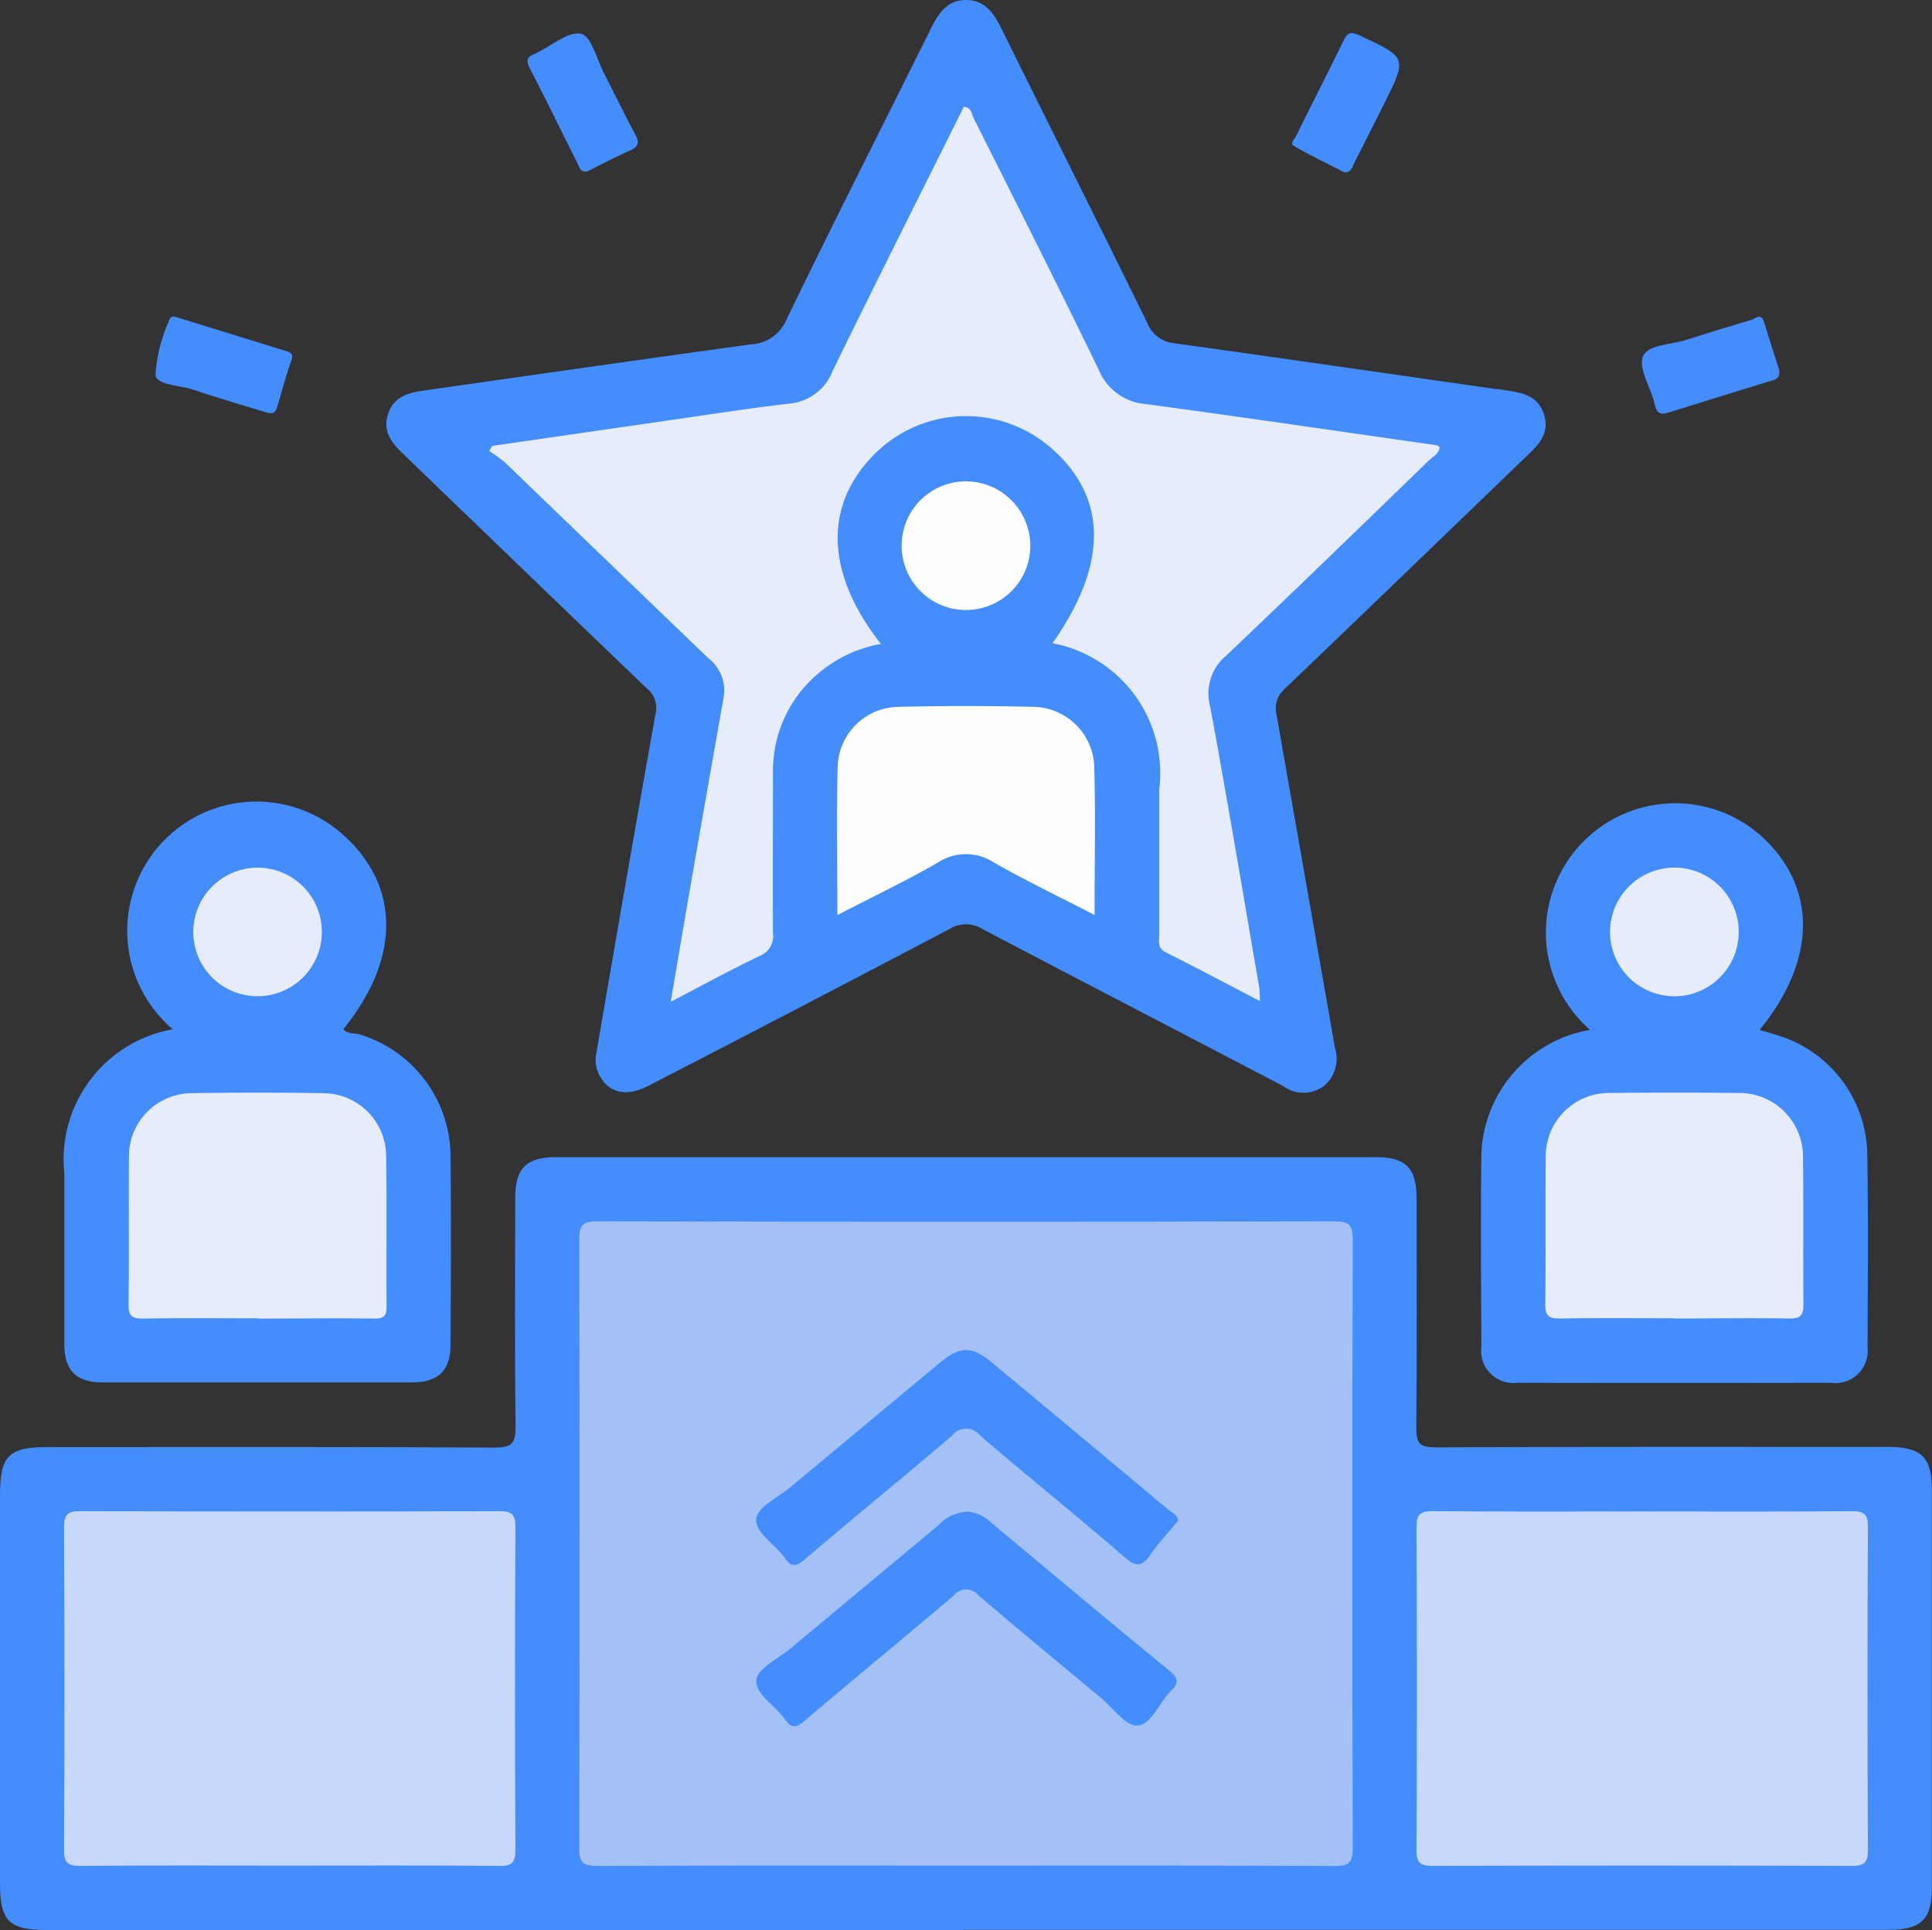
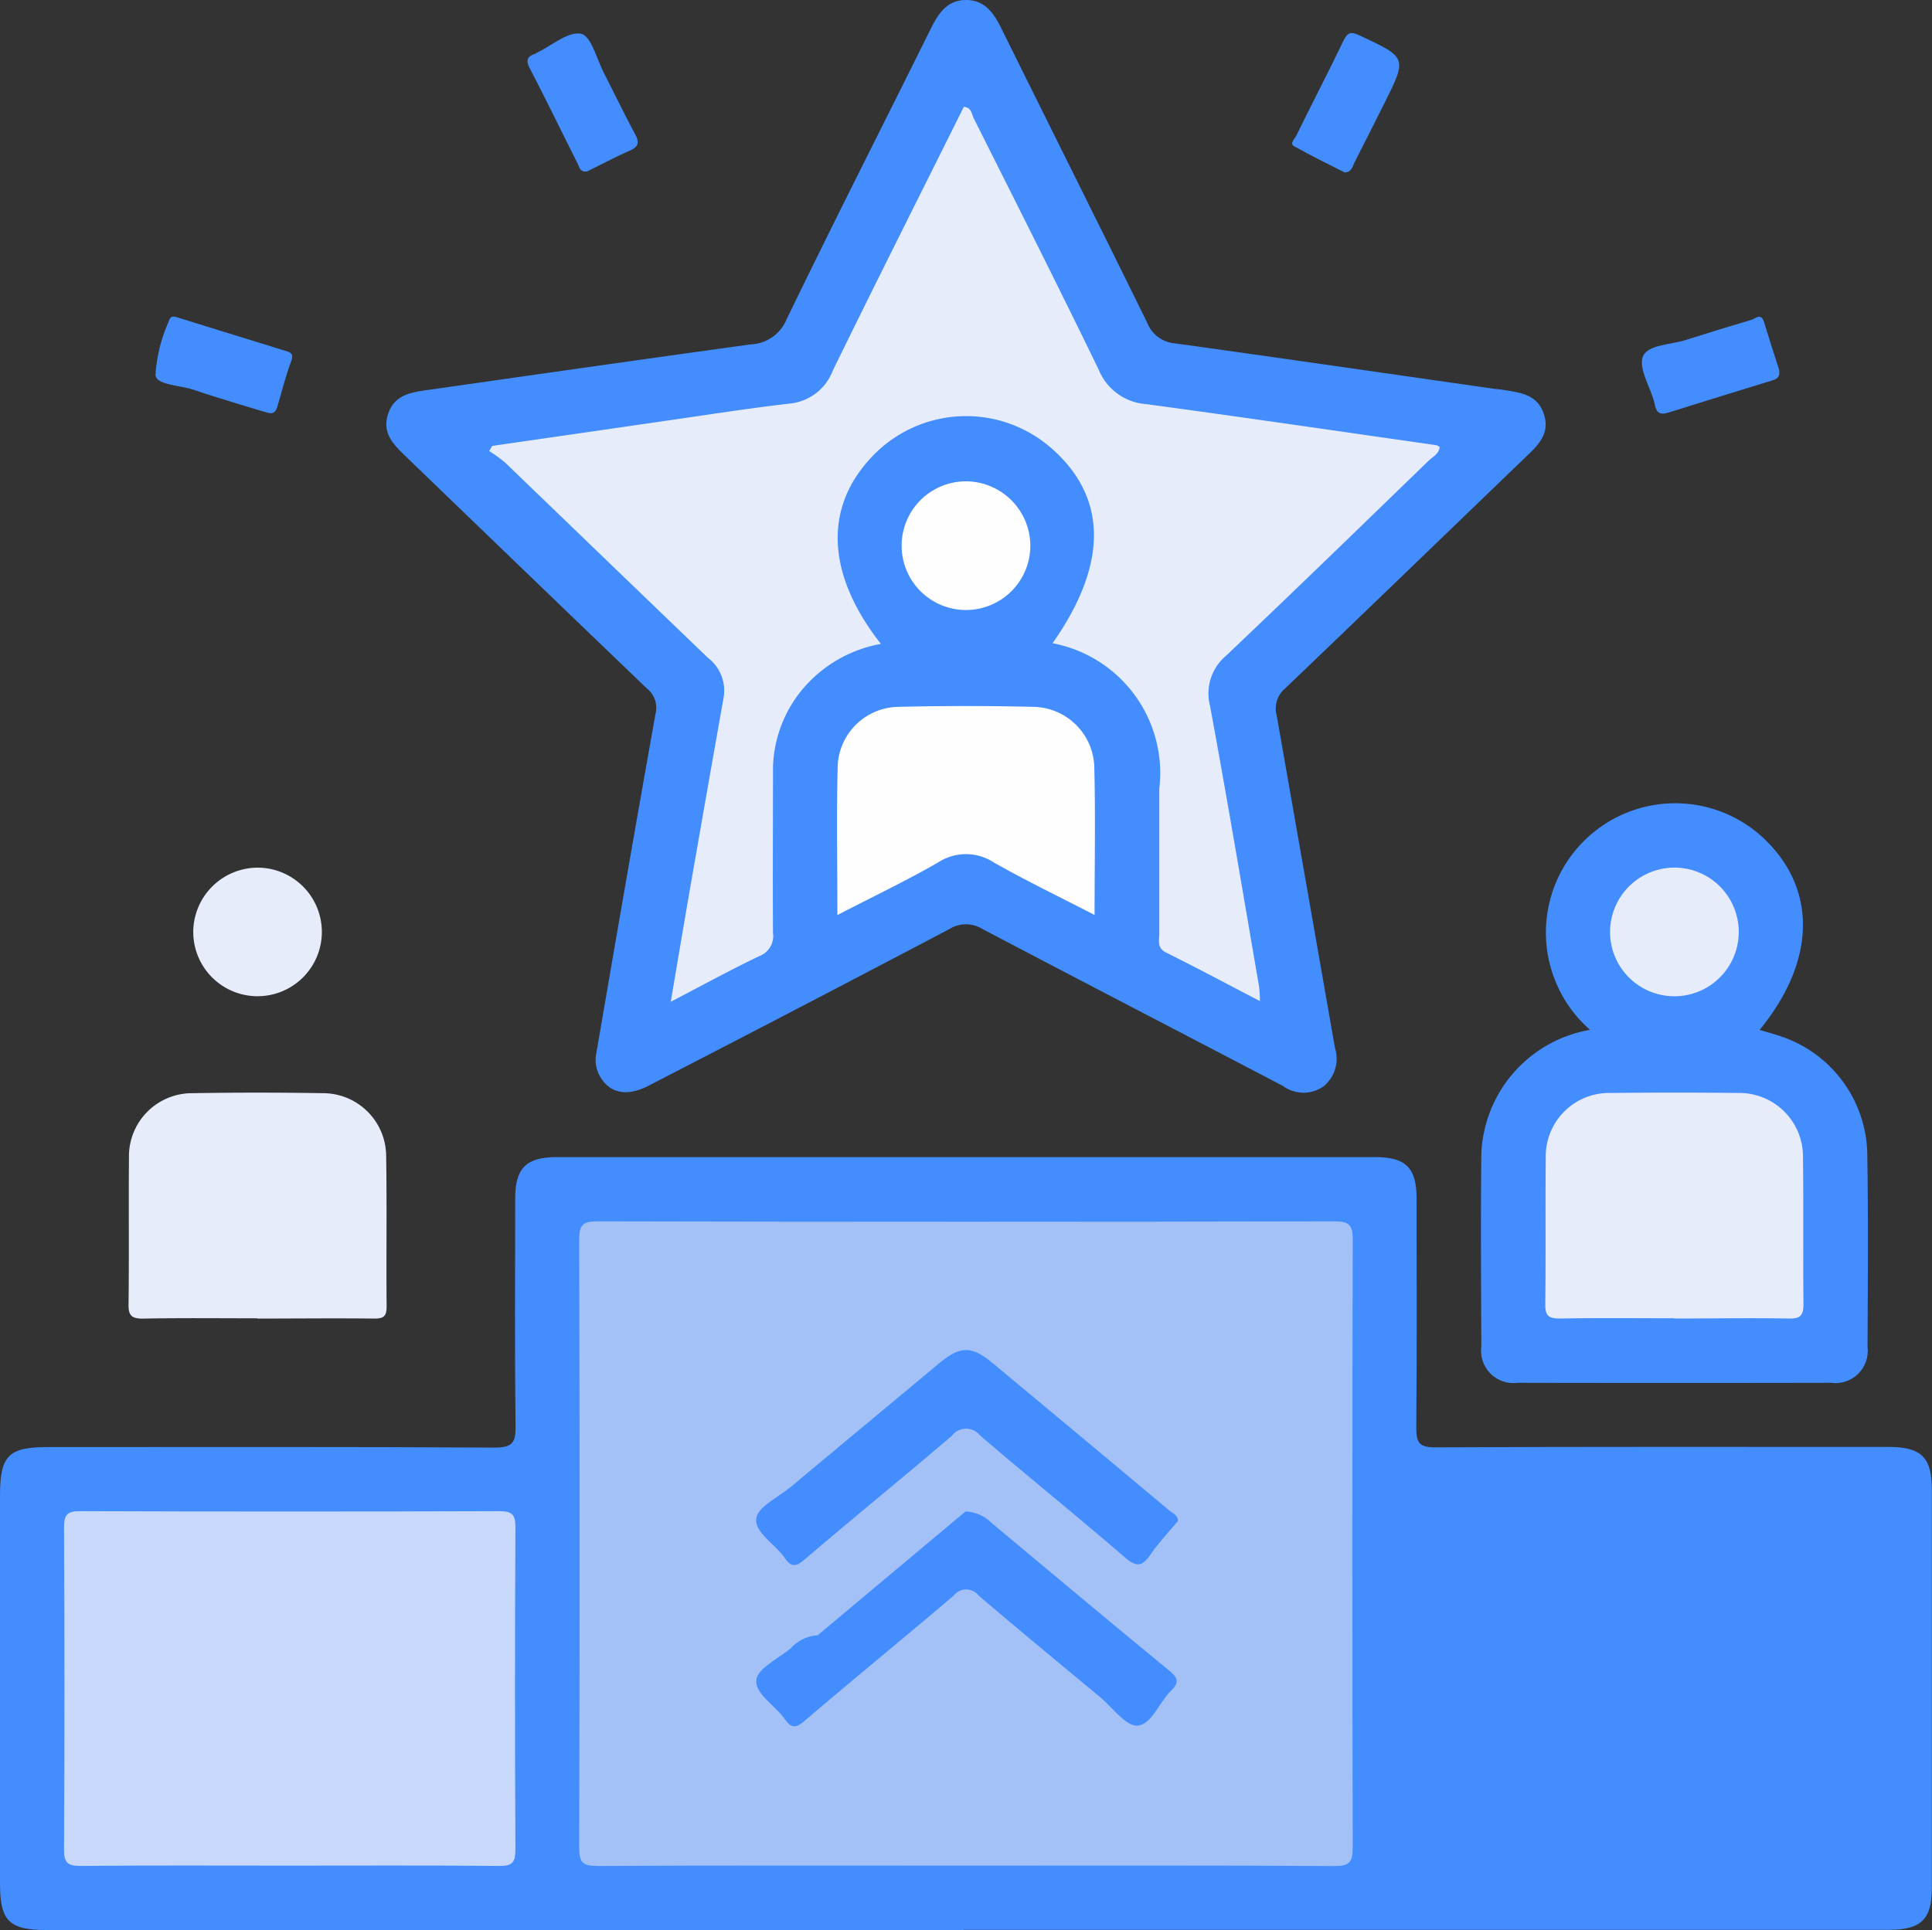
<svg xmlns="http://www.w3.org/2000/svg" width="37.589" height="37.559" viewBox="0 0 37.589 37.559">
  <rect x="0" y="0" width="37.589" height="37.559" fill="#333333" stroke="none" />
  <defs>
    <clipPath id="clip-path">
      <rect id="Rectangle-5864" data-name="Rectangle 5864" width="37.589" height="37.559" fill="none" />
    </clipPath>
  </defs>
  <g id="Group-4248" data-name="Group 4248" transform="translate(0 0)">
    <g id="Group-4247" data-name="Group 4247" transform="translate(0 0)" clip-path="url(#clip-path)">
      <path id="Path-3325" data-name="Path 3325" d="M18.753,67.295H.9c-.723,0-.9-.179-.9-.9V58.844c0-.78.163-.947.929-.947,2.9,0,5.793-.008,8.69.01.359,0,.416-.1.412-.429-.018-1.474-.009-2.949-.007-4.424,0-.585.214-.8.805-.8q7.966,0,15.932,0c.589,0,.8.212.8.8,0,1.488.009,2.975-.006,4.463,0,.3.059.387.375.385,2.936-.014,5.872-.008,8.808-.008.644,0,.848.2.848.833q0,3.875,0,7.751c0,.608-.21.813-.828.813H18.753" transform="translate(0 -29.736)" fill="#438dfe" />
      <path id="Path-3326" data-name="Path 3326" d="M21.517,20.554c.191-1.107.384-2.237.581-3.366q.288-1.655.583-3.309a.476.476,0,0,0-.167-.478c-1.564-1.5-3.119-3-4.68-4.505-.241-.232-.483-.458-.359-.838.116-.361.426-.421.745-.465,2.1-.3,4.2-.6,6.308-.891a.788.788,0,0,0,.7-.486C26.145,4.32,27.1,2.443,28.036.556c.147-.294.315-.555.682-.556s.54.253.687.549c.946,1.912,1.9,3.818,2.841,5.734a.634.634,0,0,0,.547.4c2.065.287,4.128.587,6.191.882.052.007.1.009.156.017.334.056.693.077.823.478s-.138.627-.387.866c-1.551,1.493-3.1,2.992-4.654,4.477a.508.508,0,0,0-.158.518q.568,3.233,1.133,6.466a.7.7,0,0,1-.211.746.672.672,0,0,1-.8,0c-1.947-1.02-3.9-2.029-5.844-3.053a.611.611,0,0,0-.646,0q-2.917,1.535-5.847,3.046c-.443.23-.782.147-.969-.213a.671.671,0,0,1-.063-.363" transform="translate(-9.925 0)" fill="#438dfe" />
-       <path id="Path-3327" data-name="Path 3327" d="M5.018,40.655a2.515,2.515,0,1,1,3.325-3.773c1.1.989,1.1,2.4-.009,3.768.08.1.209.072.308.1a2.491,2.491,0,0,1,1.777,2.363c.012,1.226.007,2.453,0,3.679,0,.5-.237.731-.75.732q-3.014,0-6.027,0c-.507,0-.736-.234-.737-.745,0-1.109,0-2.218,0-3.327a2.572,2.572,0,0,1,2.113-2.8" transform="translate(-1.653 -20.622)" fill="#438dfe" />
      <path id="Path-3328" data-name="Path 3328" d="M68.974,40.658A2.515,2.515,0,1,1,72.3,36.882c1.1.989,1.1,2.411-.021,3.783.15.045.292.082.429.13a2.461,2.461,0,0,1,1.665,2.243c.022,1.265.011,2.531.006,3.8a.628.628,0,0,1-.709.694q-3.053.006-6.105,0a.627.627,0,0,1-.7-.7c-.005-1.252-.015-2.505,0-3.757a2.549,2.549,0,0,1,2.107-2.41" transform="translate(-38.044 -20.622)" fill="#438dfe" />
      <path id="Path-3329" data-name="Path 3329" d="M24.989,4.193c-.15.032-.162-.082-.2-.156-.309-.614-.609-1.233-.925-1.842-.084-.161-.054-.238.106-.29A.372.372,0,0,0,24,1.886c.29-.138.611-.421.861-.368.195.041.306.5.448.772.2.392.392.79.6,1.178.084.157.078.245-.1.323-.285.124-.559.272-.821.4" transform="translate(-13.554 -0.86)" fill="#438dfe" />
      <path id="Path-3330" data-name="Path 3330" d="M9.212,16.178c-.211-.064-.422-.126-.633-.191-.272-.084-.546-.166-.815-.259s-.728-.093-.754-.287A2.991,2.991,0,0,1,7.266,14.4c.037-.139.115-.1.207-.073.68.212,1.362.421,2.043.633.1.031.194.044.135.206-.107.292-.184.594-.272.893-.025.085-.071.137-.169.115" transform="translate(-3.985 -8.139)" fill="#438dfe" />
      <path id="Path-3331" data-name="Path 3331" d="M76.789,15.327c.029.169-.059.193-.15.221-.671.206-1.342.412-2.012.623-.147.046-.221,0-.252-.142-.006-.025-.01-.051-.017-.076-.084-.3-.31-.659-.215-.883s.544-.222.838-.317q.631-.2,1.268-.389c.08-.023.19-.144.247.039.1.323.2.645.293.925" transform="translate(-42.176 -8.139)" fill="#438dfe" />
      <path id="Path-3332" data-name="Path 3332" d="M59.353,4.2c-.319-.163-.659-.326-.985-.512-.087-.05.013-.14.044-.2.3-.617.621-1.227.918-1.847.082-.172.149-.184.316-.106.925.432.928.428.475,1.332-.192.383-.384.766-.579,1.147-.038.076-.05.182-.189.187" transform="translate(-33.193 -0.845)" fill="#438dfe" />
      <path id="Path-3333" data-name="Path 3333" d="M33.674,67.687c-2.388,0-4.776-.006-7.165.007-.292,0-.361-.067-.36-.36q.016-5.912,0-11.825c0-.292.068-.361.36-.36q7.165.016,14.329,0c.292,0,.362.068.361.36q-.017,5.912,0,11.825c0,.292-.068.362-.36.361-2.388-.014-4.776-.008-7.165-.008" transform="translate(-14.88 -31.381)" fill="#a3c1f6" />
      <path id="Path-3334" data-name="Path 3334" d="M7.245,75.134c-1.344,0-2.688-.007-4.033.006-.255,0-.32-.066-.319-.321q.016-3.132,0-6.264c0-.256.065-.321.32-.319q4.071.014,8.143,0c.256,0,.321.065.319.32q-.016,3.132,0,6.265c0,.256-.065.322-.32.319-1.37-.013-2.741-.006-4.111-.006" transform="translate(-1.647 -38.828)" fill="#c8d8fb" />
-       <path id="Path-3335" data-name="Path 3335" d="M68.338,68.242c1.357,0,2.714.007,4.071-.006.256,0,.322.064.32.32q-.016,3.132,0,6.265c0,.255-.065.321-.32.319q-4.072-.014-8.143,0c-.255,0-.322-.064-.32-.319q.016-3.132,0-6.265c0-.256.065-.322.32-.32,1.357.013,2.714.006,4.071.006" transform="translate(-36.387 -38.828)" fill="#c8d8fb" />
      <path id="Path-3336" data-name="Path 3336" d="M37.078,22.23c-.626-.325-1.22-.643-1.823-.943-.184-.091-.133-.234-.134-.367,0-.94,0-1.879,0-2.819a2.572,2.572,0,0,0-2.077-2.834c1.089-1.548,1.074-2.856-.046-3.816a2.516,2.516,0,0,0-3.353.073c-1.058,1-1.044,2.352.06,3.756a2.586,2.586,0,0,0-1.54.9,2.47,2.47,0,0,0-.56,1.589c0,1.044-.006,2.088,0,3.132a.418.418,0,0,1-.263.453c-.561.268-1.108.568-1.726.89.132-.774.251-1.486.375-2.2q.325-1.868.656-3.734a.8.8,0,0,0-.305-.757q-1.976-1.9-3.946-3.8a2.649,2.649,0,0,0-.312-.226l.058-.1q1.689-.244,3.378-.489c.8-.115,1.6-.241,2.4-.334a1,1,0,0,0,.848-.641c.839-1.718,1.7-3.426,2.55-5.135.153.013.153.143.194.225.816,1.629,1.638,3.255,2.432,4.894a1.079,1.079,0,0,0,.917.666c1.885.254,3.768.531,5.652.8a.228.228,0,0,1,.063.035c-.012.136-.132.187-.212.264-1.312,1.271-2.622,2.545-3.946,3.8a.956.956,0,0,0-.31.972c.337,1.819.641,3.644.955,5.467a2.517,2.517,0,0,1,.016.272" transform="translate(-12.566 -2.749)" fill="#e7ecfb" />
      <path id="Path-3337" data-name="Path 3337" d="M37.794,35.956c0-1.007-.019-1.957.006-2.906A1.2,1.2,0,0,1,38.969,31.9q1.327-.032,2.656,0a1.206,1.206,0,0,1,1.167,1.15c.025.948.006,1.9.006,2.9-.677-.35-1.33-.664-1.957-1.02a.99.99,0,0,0-1.091,0c-.618.355-1.261.662-1.957,1.022" transform="translate(-21.502 -18.144)" fill="#fefefe" />
      <path id="Path-3338" data-name="Path 3338" d="M43.208,22.966a1.252,1.252,0,1,1-1.251-1.232,1.258,1.258,0,0,1,1.251,1.232" transform="translate(-23.162 -12.367)" fill="#fefefe" />
      <path id="Path-3339" data-name="Path 3339" d="M8.309,53.729c-.743,0-1.486-.009-2.229.006-.225,0-.28-.065-.277-.282.012-.952,0-1.9.008-2.856a1.228,1.228,0,0,1,1.235-1.249q1.271-.021,2.542,0a1.229,1.229,0,0,1,1.227,1.219c.016.977,0,1.956.009,2.934,0,.2-.068.234-.246.233-.756-.009-1.512,0-2.269,0" transform="translate(-3.302 -28.074)" fill="#e7ecfb" />
      <path id="Path-3340" data-name="Path 3340" d="M9.974,39.178a1.251,1.251,0,1,1-1.25,1.232,1.257,1.257,0,0,1,1.25-1.232" transform="translate(-4.964 -22.293)" fill="#e7ecfb" />
      <path id="Path-3341" data-name="Path 3341" d="M72.273,53.731c-.743,0-1.487-.008-2.23.005-.22,0-.283-.056-.281-.278.012-.952,0-1.9.009-2.856a1.233,1.233,0,0,1,1.27-1.255q1.232-.014,2.465,0a1.239,1.239,0,0,1,1.27,1.257c.012.952,0,1.9.009,2.856,0,.226-.067.28-.283.276-.743-.013-1.486,0-2.229,0" transform="translate(-39.697 -28.077)" fill="#e7ecfb" />
      <path id="Path-3342" data-name="Path 3342" d="M73.926,39.177a1.252,1.252,0,1,1-1.24,1.242,1.256,1.256,0,0,1,1.24-1.242" transform="translate(-41.361 -22.293)" fill="#e7ecfb" />
      <path id="Path-3343" data-name="Path 3343" d="M42.343,64.282c-.177.214-.375.423-.537.657s-.272.25-.5.052c-.926-.8-1.881-1.569-2.811-2.366a.346.346,0,0,0-.55,0c-.95.813-1.921,1.6-2.872,2.414-.175.149-.263.139-.386-.04-.184-.265-.584-.49-.55-.761.028-.228.428-.413.667-.613q1.44-1.2,2.881-2.4c.423-.353.642-.355,1.065,0q1.713,1.424,3.421,2.854c.066.055.165.085.173.209" transform="translate(-19.423 -34.686)" fill="#438dfe" />
-       <path id="Path-3344" data-name="Path 3344" d="M38.21,68.25a.763.763,0,0,1,.509.225c1.15.96,2.3,1.924,3.456,2.873.179.147.19.238.033.391-.231.227-.379.662-.653.678-.229.013-.481-.35-.721-.549-.791-.658-1.585-1.313-2.368-1.981a.309.309,0,0,0-.487,0c-.961.821-1.942,1.619-2.9,2.438-.171.146-.26.147-.387-.036-.184-.265-.582-.49-.551-.76.026-.227.426-.414.665-.613q1.439-1.2,2.881-2.4a.774.774,0,0,1,.527-.256" transform="translate(-19.425 -38.836)" fill="#438dfe" />
+       <path id="Path-3344" data-name="Path 3344" d="M38.21,68.25a.763.763,0,0,1,.509.225c1.15.96,2.3,1.924,3.456,2.873.179.147.19.238.033.391-.231.227-.379.662-.653.678-.229.013-.481-.35-.721-.549-.791-.658-1.585-1.313-2.368-1.981a.309.309,0,0,0-.487,0c-.961.821-1.942,1.619-2.9,2.438-.171.146-.26.147-.387-.036-.184-.265-.582-.49-.551-.76.026-.227.426-.414.665-.613a.774.774,0,0,1,.527-.256" transform="translate(-19.425 -38.836)" fill="#438dfe" />
    </g>
  </g>
</svg>